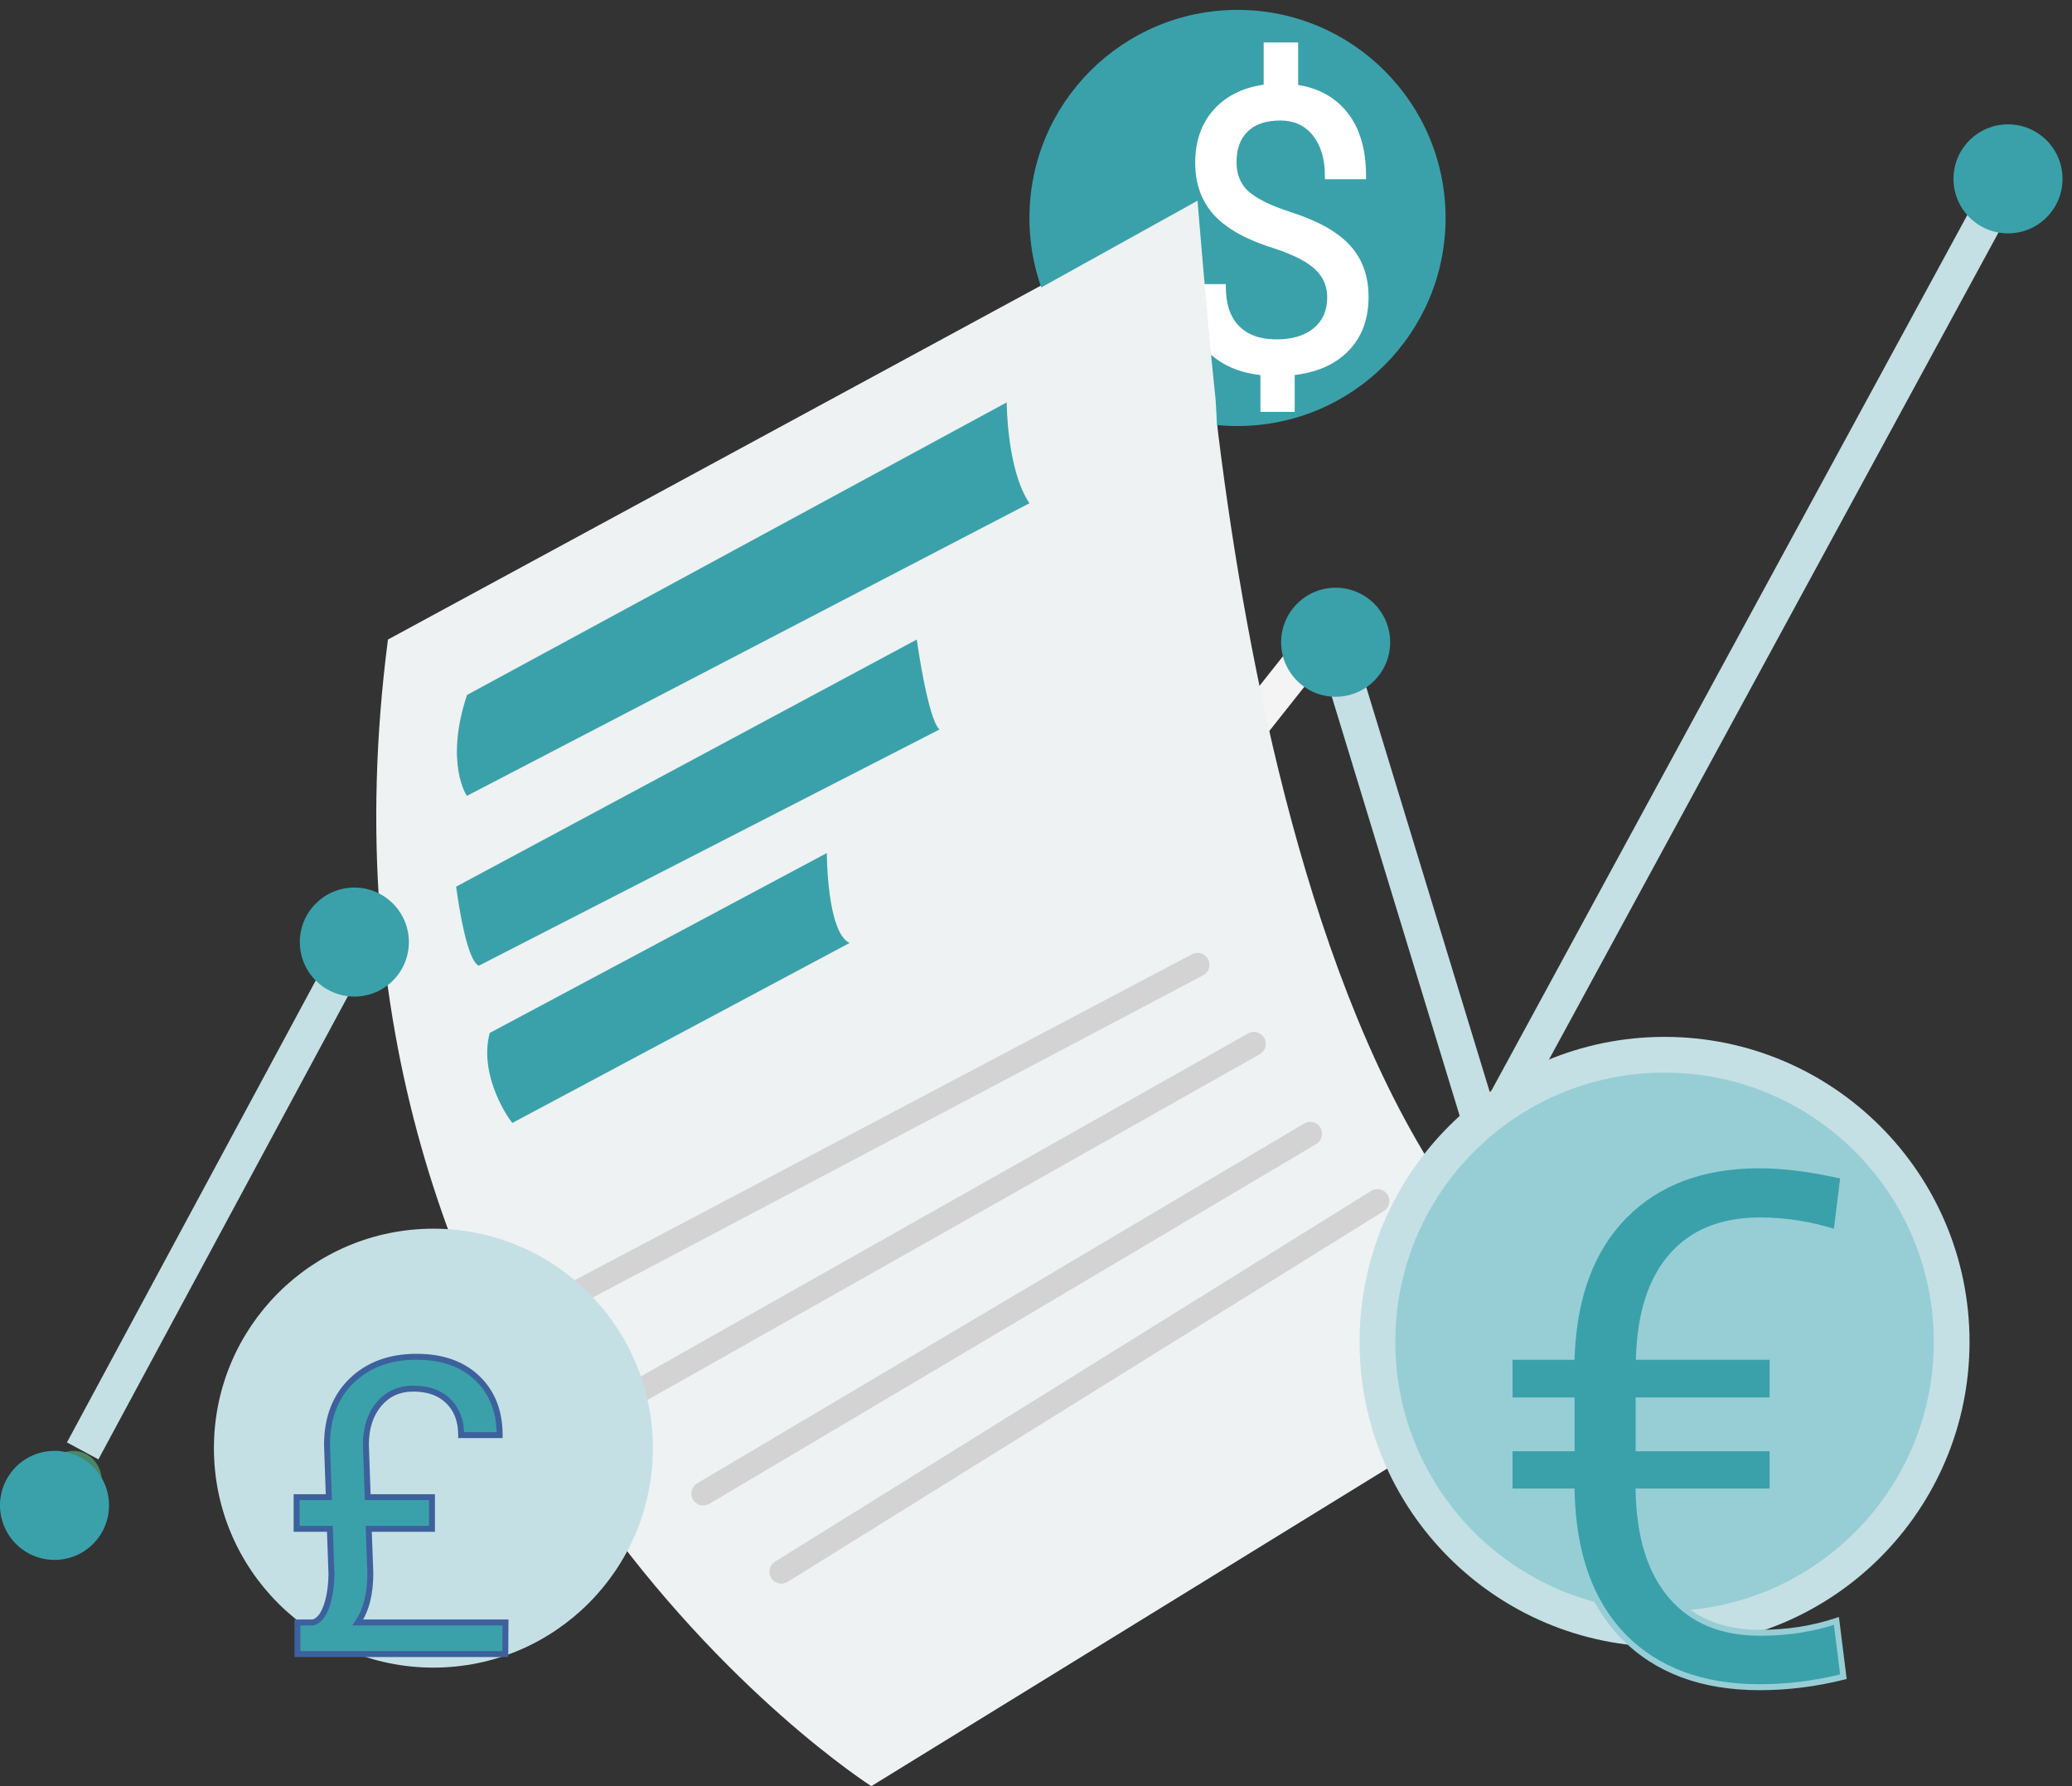
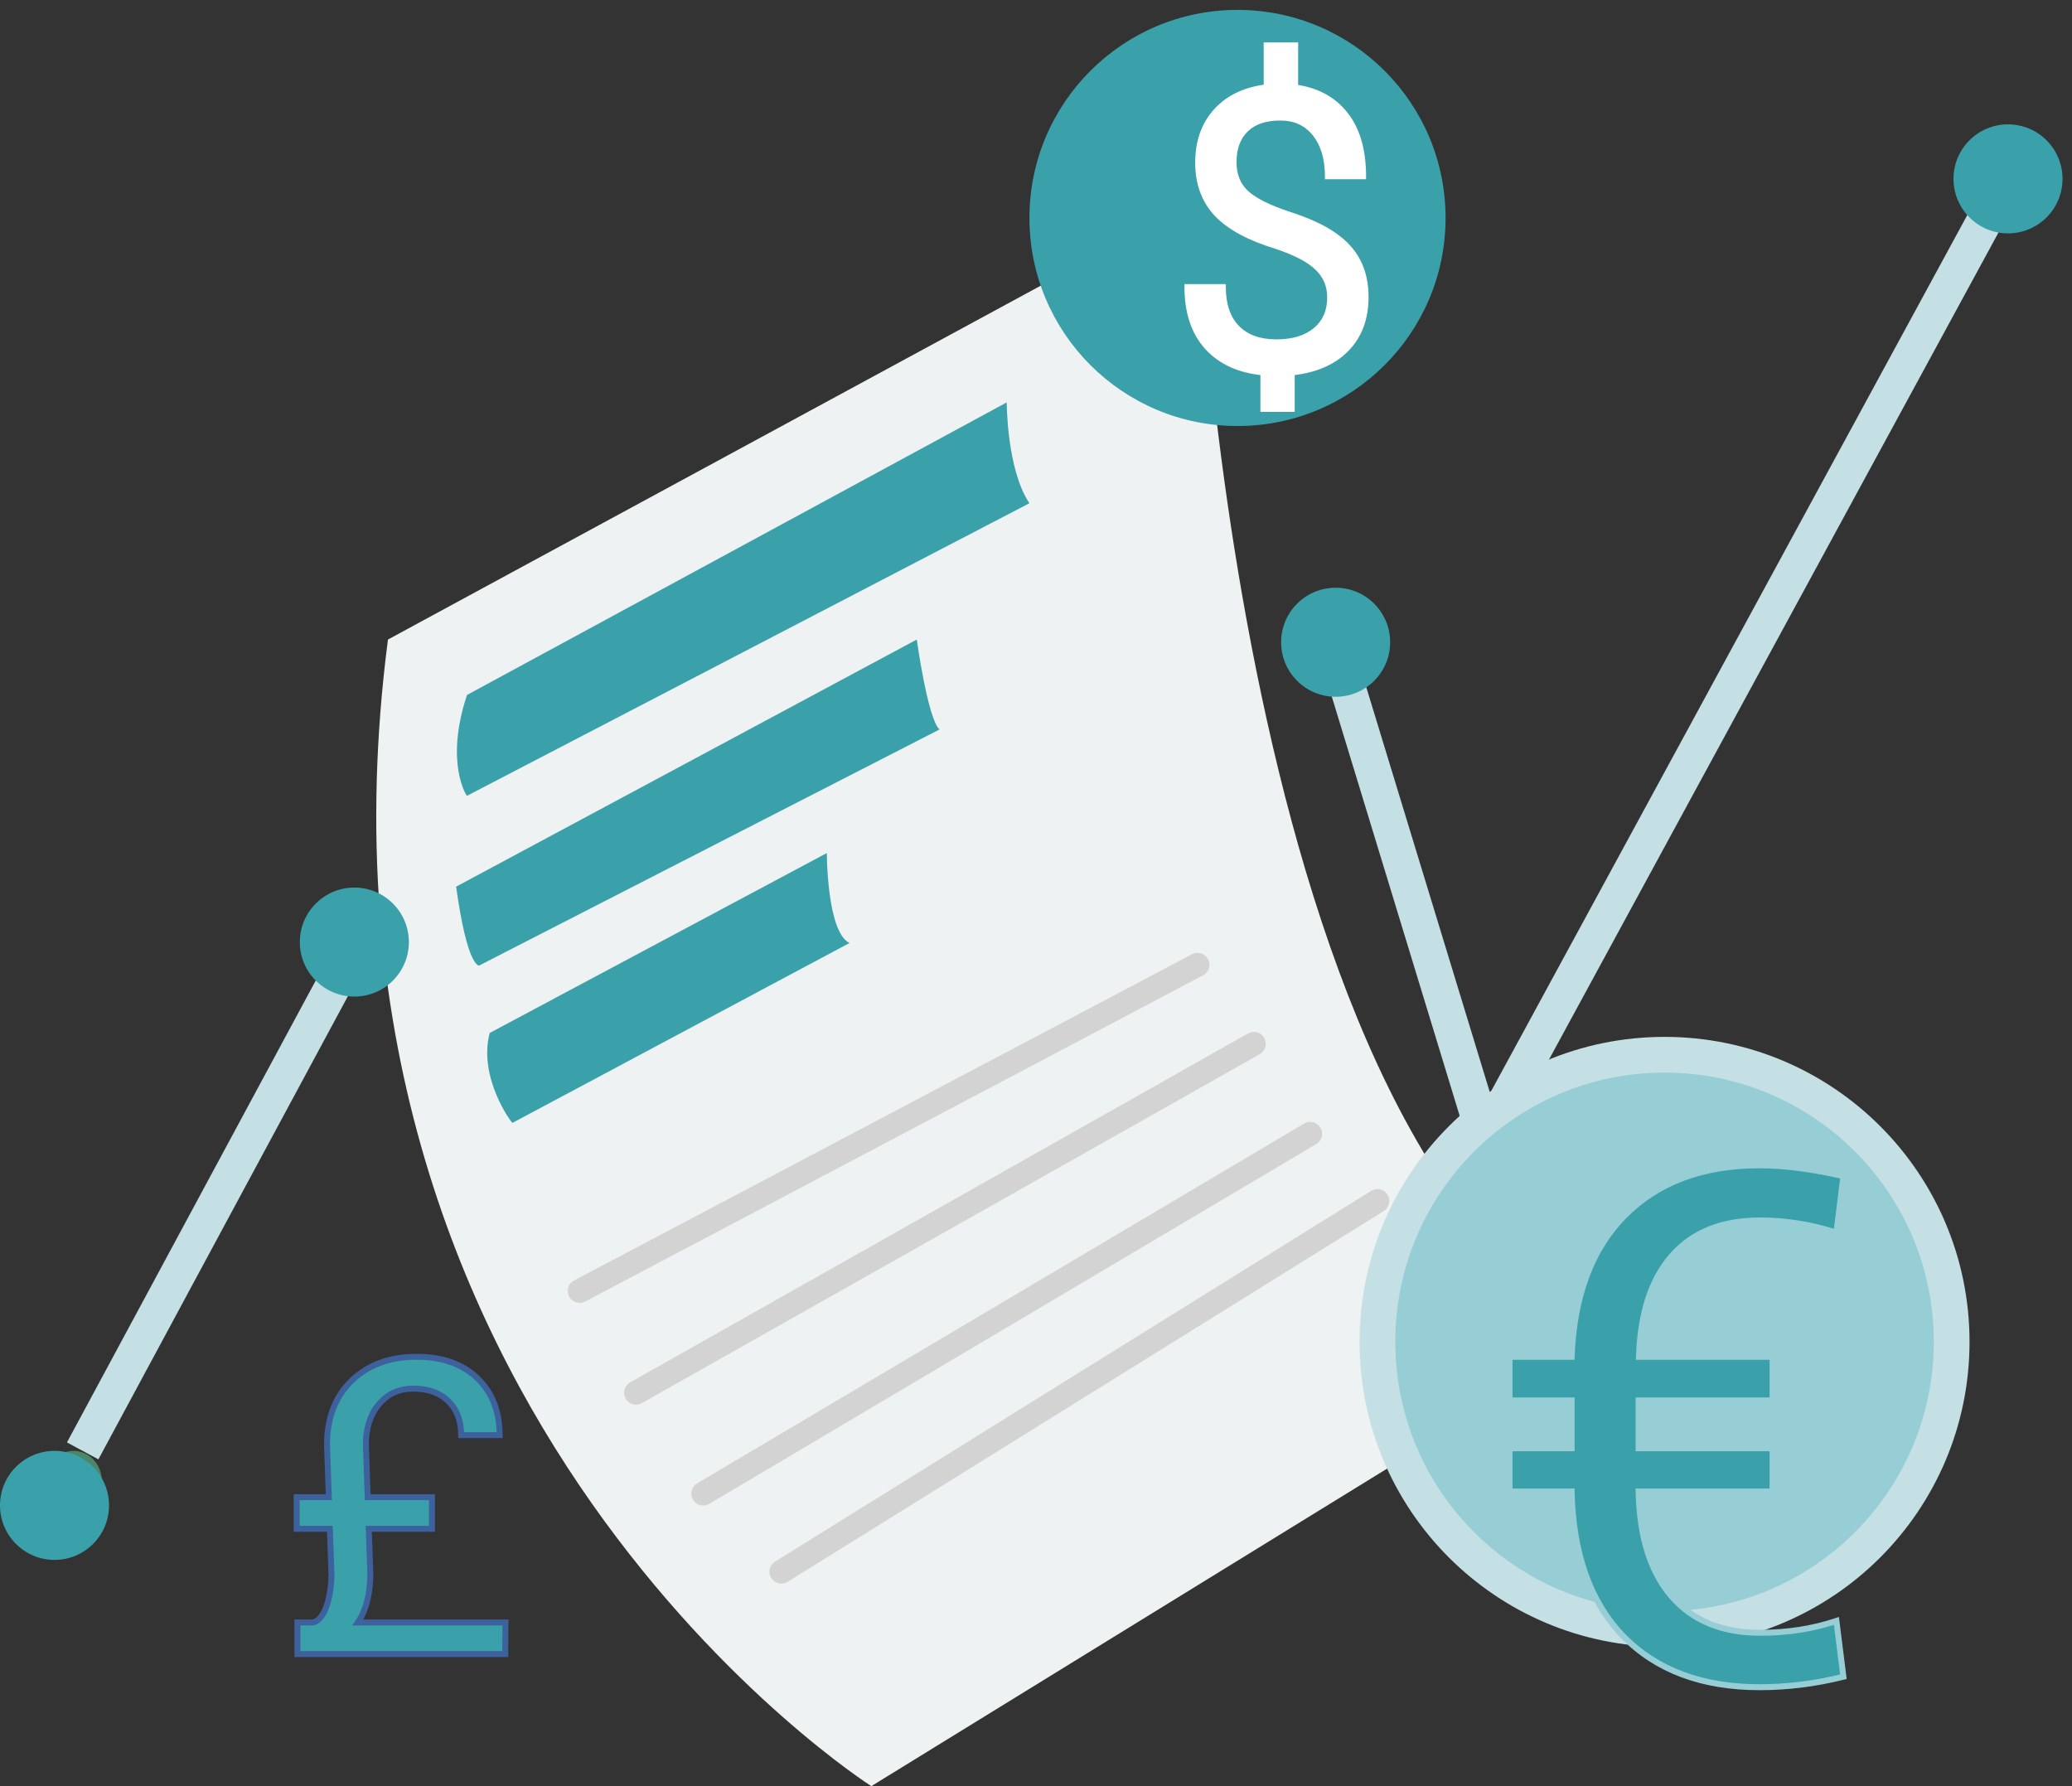
<svg xmlns="http://www.w3.org/2000/svg" width="174" height="150" viewBox="0 0 174 150" fill="none">
  <rect x="0" y="0" width="174" height="150" fill="#333333" stroke="none" />
  <path d="M126.05 99.947L112.621 55.921" stroke="#C5E0E4" stroke-width="3" stroke-miterlimit="10" />
-   <path d="M95.834 72.553L109.797 54.928" stroke="#F4F4F4" stroke-width="3" stroke-miterlimit="10" />
  <path d="M31.436 80.184C32.742 80.184 33.801 79.057 33.801 77.666C33.801 76.276 32.742 75.148 31.436 75.148C30.13 75.148 29.071 76.276 29.071 77.666C29.071 79.057 30.13 80.184 31.436 80.184Z" fill="#498768" />
  <path d="M6.18 126.881C7.487 126.881 8.546 125.753 8.546 124.363C8.546 122.972 7.487 121.845 6.18 121.845C4.874 121.845 3.815 122.972 3.815 124.363C3.815 125.753 4.874 126.881 6.18 126.881Z" fill="#498768" />
  <path d="M54.25 113.528C55.556 113.528 56.615 112.401 56.615 111.01C56.615 109.62 55.556 108.492 54.25 108.492C52.944 108.492 51.885 109.62 51.885 111.01C51.885 112.401 52.944 113.528 54.25 113.528Z" fill="#498768" />
  <path d="M86.602 49.282C87.908 49.282 88.967 48.155 88.967 46.764C88.967 45.373 87.908 44.246 86.602 44.246C85.296 44.246 84.237 45.373 84.237 46.764C84.237 48.155 85.296 49.282 86.602 49.282Z" fill="#498768" />
  <path d="M120.48 105.973C121.786 105.973 122.845 104.846 122.845 103.455C122.845 102.065 121.786 100.938 120.48 100.938C119.173 100.938 118.115 102.065 118.115 103.455C118.115 104.846 119.173 105.973 120.48 105.973Z" fill="#498768" />
  <path d="M6.943 121.845L29.834 79.345" stroke="#C5E0E4" stroke-width="3" stroke-miterlimit="10" />
  <path d="M52.648 109.331L32.962 79.345" stroke="#F4F4F4" stroke-width="3" stroke-miterlimit="10" />
  <path d="M56.234 109.713L85.381 48.9" stroke="#F4F4F4" stroke-width="3" stroke-miterlimit="10" />
  <path d="M119.259 101.396L87.747 48.9" stroke="#F4F4F4" stroke-width="3" stroke-miterlimit="10" />
  <path d="M168.55 17.617C169.856 17.617 170.915 16.49 170.915 15.099C170.915 13.708 169.856 12.581 168.55 12.581C167.243 12.581 166.184 13.708 166.184 15.099C166.184 16.49 167.243 17.617 168.55 17.617Z" fill="#498768" />
  <path d="M121.624 101.396L167.405 17.159" stroke="#C5E0E4" stroke-width="3" stroke-miterlimit="10" />
  <path d="M32.58 53.708L100.565 16.854C100.412 11.742 102.549 95.292 134.519 112.231L73.172 150C73.172 150 24.111 118.793 32.58 53.708Z" fill="#EEF2F2" />
  <path d="M39.218 58.362L84.541 33.793C84.541 33.793 84.541 39.439 86.449 42.262L39.218 66.832C39.218 66.908 37.311 64.085 39.218 58.362Z" fill="#3AA1AB" />
  <path d="M38.303 74.462L76.988 53.708C76.988 53.708 77.903 60.346 78.895 61.262L40.21 81.1C40.134 81.024 39.218 81.024 38.303 74.462Z" fill="#3AA1AB" />
  <path d="M41.126 86.746L69.434 71.639C69.434 71.639 69.434 78.277 71.341 79.192L43.034 94.3C42.957 94.3 40.134 90.485 41.126 86.746Z" fill="#3AA1AB" />
  <path opacity="0.8" d="M48.68 108.416L100.565 81.023" stroke="#CCCCCC" stroke-width="2" stroke-miterlimit="10" stroke-linecap="round" />
  <path opacity="0.8" d="M53.41 116.962L105.295 87.662" stroke="#CCCCCC" stroke-width="2" stroke-miterlimit="10" stroke-linecap="round" />
  <path opacity="0.8" d="M59.057 125.431L110.026 95.216" stroke="#CCCCCC" stroke-width="2" stroke-miterlimit="10" stroke-linecap="round" />
  <path opacity="0.8" d="M65.619 131.992L115.672 100.861" stroke="#CCCCCC" stroke-width="2" stroke-miterlimit="10" stroke-linecap="round" />
  <path d="M139.784 136.8C153.1 136.8 163.895 126.005 163.895 112.688C163.895 99.372 153.1 88.577 139.784 88.577C126.467 88.577 115.672 99.372 115.672 112.688C115.672 126.005 126.467 136.8 139.784 136.8Z" fill="#97CED5" stroke="#C5E0E4" stroke-width="3" stroke-miterlimit="10" />
  <path d="M148.855 125.256H137.605C137.684 129.064 138.602 131.994 140.359 134.045C142.117 136.096 144.607 137.121 147.83 137.121C150.096 137.121 152.225 136.789 154.217 136.125L154.803 140.812C152.459 141.398 150.115 141.691 147.771 141.691C142.928 141.691 139.109 140.266 136.316 137.414C133.543 134.543 132.098 130.49 131.98 125.256H126.766V121.623H131.98V117.609H126.766V113.947H131.98C132.176 108.83 133.66 104.875 136.434 102.082C139.227 99.269 142.996 97.863 147.742 97.863C149.812 97.863 152.166 98.166 154.803 98.772L154.217 103.518C152.088 102.834 149.949 102.492 147.801 102.492C144.598 102.492 142.127 103.488 140.389 105.48C138.67 107.453 137.752 110.275 137.635 113.947H148.855V117.609H137.605V121.623H148.855V125.256Z" fill="#3AA1AB" />
  <path d="M148.855 125.256V125.506H149.105V125.256H148.855ZM137.605 125.256V125.006H137.35L137.356 125.261L137.605 125.256ZM154.217 136.125L154.465 136.094L154.427 135.791L154.138 135.888L154.217 136.125ZM154.803 140.812L154.863 141.055L155.078 141.001L155.051 140.781L154.803 140.812ZM136.316 137.414L136.137 137.588L136.138 137.589L136.316 137.414ZM131.98 125.256L132.23 125.25L132.225 125.006H131.98V125.256ZM126.766 125.256H126.516V125.506H126.766V125.256ZM126.766 121.623V121.373H126.516V121.623H126.766ZM131.98 121.623V121.873H132.23V121.623H131.98ZM131.98 117.609H132.23V117.359H131.98V117.609ZM126.766 117.609H126.516V117.859H126.766V117.609ZM126.766 113.947V113.697H126.516V113.947H126.766ZM131.98 113.947V114.197H132.221L132.23 113.957L131.98 113.947ZM136.434 102.082L136.256 101.906L136.256 101.906L136.434 102.082ZM154.803 98.772L155.051 98.802L155.078 98.578L154.859 98.528L154.803 98.772ZM154.217 103.518L154.14 103.756L154.428 103.848L154.465 103.548L154.217 103.518ZM140.389 105.48L140.2 105.316L140.2 105.316L140.389 105.48ZM137.635 113.947L137.385 113.939L137.377 114.197H137.635V113.947ZM148.855 113.947H149.105V113.697H148.855V113.947ZM148.855 117.609V117.859H149.105V117.609H148.855ZM137.605 117.609V117.359H137.355V117.609H137.605ZM137.605 121.623H137.355V121.873H137.605V121.623ZM148.855 121.623H149.105V121.373H148.855V121.623ZM148.855 125.006H137.605V125.506H148.855V125.006ZM137.356 125.261C137.434 129.104 138.361 132.098 140.17 134.208L140.549 133.882C138.842 131.89 137.933 129.025 137.855 125.251L137.356 125.261ZM140.17 134.208C141.984 136.325 144.55 137.371 147.83 137.371V136.871C144.665 136.871 142.25 135.867 140.549 133.882L140.17 134.208ZM147.83 137.371C150.12 137.371 152.276 137.035 154.296 136.362L154.138 135.888C152.173 136.543 150.071 136.871 147.83 136.871V137.371ZM153.969 136.156L154.555 140.844L155.051 140.781L154.465 136.094L153.969 136.156ZM154.742 140.57C152.418 141.151 150.094 141.441 147.771 141.441V141.941C150.136 141.941 152.5 141.646 154.863 141.055L154.742 140.57ZM147.771 141.441C142.98 141.441 139.231 140.033 136.495 137.239L136.138 137.589C138.988 140.499 142.876 141.941 147.771 141.941V141.441ZM136.496 137.24C133.779 134.427 132.347 130.442 132.23 125.25L131.731 125.261C131.849 130.539 133.307 134.659 136.137 137.588L136.496 137.24ZM131.98 125.006H126.766V125.506H131.98V125.006ZM127.016 125.256V121.623H126.516V125.256H127.016ZM126.766 121.873H131.98V121.373H126.766V121.873ZM132.23 121.623V117.609H131.73V121.623H132.23ZM131.98 117.359H126.766V117.859H131.98V117.359ZM127.016 117.609V113.947H126.516V117.609H127.016ZM126.766 114.197H131.98V113.697H126.766V114.197ZM132.23 113.957C132.424 108.883 133.894 104.995 136.611 102.258L136.256 101.906C133.427 104.755 131.928 108.777 131.731 113.938L132.23 113.957ZM136.611 102.258C139.348 99.502 143.049 98.113 147.742 98.113V97.613C142.944 97.613 139.105 99.037 136.256 101.906L136.611 102.258ZM147.742 98.113C149.789 98.113 152.123 98.413 154.747 99.015L154.859 98.528C152.209 97.919 149.836 97.613 147.742 97.613V98.113ZM154.555 98.741L153.969 103.487L154.465 103.548L155.051 98.802L154.555 98.741ZM154.293 103.28C152.141 102.588 149.976 102.242 147.801 102.242V102.742C149.922 102.742 152.035 103.08 154.14 103.756L154.293 103.28ZM147.801 102.242C144.542 102.242 141.996 103.258 140.2 105.316L140.577 105.645C142.258 103.718 144.653 102.742 147.801 102.742V102.242ZM140.2 105.316C138.431 107.347 137.503 110.233 137.385 113.939L137.885 113.955C138.001 110.318 138.909 107.559 140.577 105.645L140.2 105.316ZM137.635 114.197H148.855V113.697H137.635V114.197ZM148.605 113.947V117.609H149.105V113.947H148.605ZM148.855 117.359H137.605V117.859H148.855V117.359ZM137.355 117.609V121.623H137.855V117.609H137.355ZM137.605 121.873H148.855V121.373H137.605V121.873ZM148.605 121.623V125.256H149.105V121.623H148.605Z" fill="#97CED5" />
  <path d="M103.922 35.777C113.572 35.777 121.395 27.954 121.395 18.304C121.395 8.654 113.572 0.831 103.922 0.831C94.272 0.831 86.449 8.654 86.449 18.304C86.449 27.954 94.272 35.777 103.922 35.777Z" fill="#3AA1AB" />
  <path d="M111.705 24.975C111.705 23.989 111.356 23.159 110.66 22.484C109.975 21.809 108.812 21.199 107.174 20.652C104.892 19.956 103.226 19.051 102.176 17.937C101.137 16.812 100.618 15.388 100.618 13.663C100.618 11.906 101.127 10.466 102.144 9.341C103.173 8.216 104.581 7.547 106.37 7.332V3.814H108.764V7.348C110.564 7.595 111.962 8.35 112.958 9.614C113.965 10.878 114.468 12.608 114.468 14.804H111.512C111.512 13.293 111.153 12.094 110.435 11.205C109.718 10.316 108.748 9.871 107.527 9.871C106.252 9.871 105.278 10.203 104.603 10.867C103.928 11.521 103.59 12.437 103.59 13.615C103.59 14.707 103.944 15.58 104.651 16.234C105.369 16.877 106.542 17.466 108.17 18.001C109.809 18.526 111.083 19.11 111.994 19.753C112.915 20.385 113.59 21.124 114.018 21.97C114.457 22.816 114.677 23.807 114.677 24.942C114.677 26.753 114.131 28.21 113.038 29.313C111.956 30.416 110.435 31.07 108.475 31.273V34.342H106.097V31.273C104.105 31.091 102.541 30.384 101.405 29.152C100.28 27.91 99.718 26.228 99.718 24.107H102.691C102.691 25.596 103.082 26.742 103.864 27.546C104.646 28.349 105.754 28.75 107.19 28.75C108.593 28.75 109.696 28.413 110.5 27.738C111.303 27.063 111.705 26.142 111.705 24.975Z" fill="white" />
  <path d="M110.66 22.484L110.485 22.662L110.486 22.664L110.66 22.484ZM107.174 20.652L107.253 20.415L107.246 20.413L107.174 20.652ZM102.176 17.937L101.993 18.107L101.995 18.108L102.176 17.937ZM102.144 9.341L101.96 9.172L101.959 9.173L102.144 9.341ZM106.37 7.332L106.4 7.581L106.62 7.554V7.332H106.37ZM106.37 3.814V3.564H106.12V3.814H106.37ZM108.764 3.814H109.014V3.564H108.764V3.814ZM108.764 7.348H108.514V7.567L108.73 7.596L108.764 7.348ZM112.958 9.614L112.761 9.769L112.762 9.77L112.958 9.614ZM114.468 14.804V15.054H114.718V14.804H114.468ZM111.512 14.804H111.262V15.054H111.512V14.804ZM104.603 10.867L104.777 11.047L104.778 11.045L104.603 10.867ZM104.651 16.234L104.481 16.418L104.484 16.42L104.651 16.234ZM108.17 18.001L108.092 18.239L108.093 18.239L108.17 18.001ZM111.994 19.753L111.85 19.957L111.852 19.959L111.994 19.753ZM114.018 21.97L113.795 22.083L113.796 22.085L114.018 21.97ZM113.038 29.313L112.861 29.137L112.86 29.138L113.038 29.313ZM108.475 31.273L108.449 31.024L108.225 31.048V31.273H108.475ZM108.475 34.342V34.592H108.725V34.342H108.475ZM106.097 34.342H105.847V34.592H106.097V34.342ZM106.097 31.273H106.347V31.045L106.12 31.024L106.097 31.273ZM101.405 29.152L101.22 29.32L101.221 29.322L101.405 29.152ZM99.718 24.107V23.857H99.468V24.107H99.718ZM102.691 24.107H102.941V23.857H102.691V24.107ZM111.955 24.975C111.955 23.923 111.58 23.027 110.834 22.305L110.486 22.664C111.133 23.291 111.455 24.056 111.455 24.975H111.955ZM110.836 22.306C110.109 21.591 108.903 20.965 107.253 20.415L107.094 20.89C108.722 21.432 109.84 22.028 110.485 22.662L110.836 22.306ZM107.246 20.413C104.985 19.723 103.366 18.835 102.358 17.766L101.995 18.108C103.086 19.267 104.798 20.189 107.101 20.892L107.246 20.413ZM102.36 17.767C101.369 16.695 100.868 15.333 100.868 13.663H100.368C100.368 15.442 100.906 16.93 101.993 18.107L102.36 17.767ZM100.868 13.663C100.868 11.958 101.36 10.58 102.33 9.509L101.959 9.173C100.893 10.351 100.368 11.855 100.368 13.663H100.868ZM102.329 9.51C103.31 8.437 104.659 7.789 106.4 7.581L106.34 7.084C104.503 7.304 103.036 7.995 101.96 9.172L102.329 9.51ZM106.62 7.332V3.814H106.12V7.332H106.62ZM106.37 4.064H108.764V3.564H106.37V4.064ZM108.514 3.814V7.348H109.014V3.814H108.514ZM108.73 7.596C110.475 7.835 111.811 8.562 112.761 9.769L113.154 9.459C112.113 8.138 110.653 7.355 108.798 7.101L108.73 7.596ZM112.762 9.77C113.723 10.976 114.218 12.644 114.218 14.804H114.718C114.718 12.572 114.206 10.78 113.153 9.458L112.762 9.77ZM114.468 14.554H111.512V15.054H114.468V14.554ZM111.762 14.804C111.762 13.255 111.393 11.994 110.63 11.048L110.241 11.362C110.912 12.194 111.262 13.332 111.262 14.804H111.762ZM110.63 11.048C109.861 10.095 108.818 9.621 107.527 9.621V10.121C108.679 10.121 109.574 10.536 110.241 11.362L110.63 11.048ZM107.527 9.621C106.21 9.621 105.163 9.965 104.427 10.689L104.778 11.045C105.392 10.441 106.295 10.121 107.527 10.121V9.621ZM104.429 10.688C103.694 11.399 103.34 12.387 103.34 13.615H103.84C103.84 12.486 104.162 11.642 104.777 11.047L104.429 10.688ZM103.34 13.615C103.34 14.767 103.716 15.71 104.481 16.417L104.821 16.05C104.172 15.451 103.84 14.648 103.84 13.615H103.34ZM104.484 16.42C105.24 17.097 106.452 17.7 108.092 18.239L108.248 17.764C106.631 17.232 105.497 16.656 104.818 16.048L104.484 16.42ZM108.093 18.239C109.72 18.76 110.968 19.335 111.85 19.957L112.138 19.548C111.199 18.885 109.897 18.292 108.246 17.763L108.093 18.239ZM111.852 19.959C112.745 20.571 113.389 21.28 113.795 22.083L114.241 21.857C113.791 20.967 113.085 20.198 112.135 19.547L111.852 19.959ZM113.796 22.085C114.214 22.89 114.427 23.84 114.427 24.942H114.927C114.927 23.775 114.701 22.743 114.24 21.855L113.796 22.085ZM114.427 24.942C114.427 26.699 113.899 28.088 112.861 29.137L113.216 29.489C114.362 28.331 114.927 26.807 114.927 24.942H114.427ZM112.86 29.138C111.829 30.189 110.368 30.825 108.449 31.024L108.501 31.522C110.503 31.314 112.084 30.643 113.217 29.488L112.86 29.138ZM108.225 31.273V34.342H108.725V31.273H108.225ZM108.475 34.092H106.097V34.592H108.475V34.092ZM106.347 34.342V31.273H105.847V34.342H106.347ZM106.12 31.024C104.176 30.847 102.675 30.16 101.589 28.983L101.221 29.322C102.407 30.608 104.033 31.335 106.074 31.522L106.12 31.024ZM101.591 28.985C100.518 27.799 99.968 26.183 99.968 24.107H99.468C99.468 26.273 100.043 28.02 101.22 29.32L101.591 28.985ZM99.718 24.357H102.691V23.857H99.718V24.357ZM102.441 24.107C102.441 25.639 102.844 26.856 103.684 27.72L104.043 27.371C103.32 26.628 102.941 25.553 102.941 24.107H102.441ZM103.684 27.72C104.526 28.584 105.707 29 107.19 29V28.5C105.802 28.5 104.765 28.113 104.043 27.371L103.684 27.72ZM107.19 29C108.632 29 109.799 28.654 110.66 27.93L110.339 27.547C109.594 28.173 108.554 28.5 107.19 28.5V29ZM110.66 27.93C111.527 27.202 111.955 26.207 111.955 24.975H111.455C111.455 26.078 111.079 26.925 110.339 27.547L110.66 27.93Z" fill="white" />
-   <path d="M36.395 139.546C46.298 139.546 54.326 131.518 54.326 121.615C54.326 111.712 46.298 103.685 36.395 103.685C26.492 103.685 18.464 111.712 18.464 121.615C18.464 131.518 26.492 139.546 36.395 139.546Z" fill="#C5E0E4" stroke="#C5E0E4" stroke-miterlimit="10" />
  <path d="M30.964 128.387L31.099 132.109C31.099 133.845 30.749 135.226 30.05 136.253H42.449L42.432 138.908H24.976V136.253H26.278C26.729 136.151 27.096 135.734 27.378 135.001C27.66 134.257 27.812 133.343 27.834 132.261V132.125L27.699 128.387H24.908V125.732H27.614L27.462 121.334C27.462 119.09 28.15 117.297 29.526 115.955C30.913 114.613 32.734 113.942 34.989 113.942C37.132 113.942 38.829 114.54 40.081 115.735C41.332 116.93 41.958 118.526 41.958 120.522H38.727C38.727 119.315 38.367 118.363 37.645 117.663C36.934 116.964 35.953 116.615 34.702 116.615C33.518 116.615 32.559 117.049 31.826 117.917C31.093 118.785 30.727 119.924 30.727 121.334L30.879 125.732H36.275V128.387H30.964Z" fill="#3AA1AB" />
  <path d="M30.964 128.387V128.137H30.704L30.714 128.396L30.964 128.387ZM31.099 132.109H31.349L31.349 132.099L31.099 132.109ZM30.05 136.253L29.844 136.112L29.577 136.503H30.05V136.253ZM42.449 136.253L42.699 136.254L42.7 136.003H42.449V136.253ZM42.432 138.908V139.158H42.68L42.682 138.91L42.432 138.908ZM24.976 138.908H24.726V139.158H24.976V138.908ZM24.976 136.253V136.003H24.726V136.253H24.976ZM26.278 136.253V136.503H26.306L26.333 136.497L26.278 136.253ZM27.378 135.001L27.611 135.091L27.611 135.089L27.378 135.001ZM27.834 132.261L28.084 132.266V132.261H27.834ZM27.834 132.125H28.084L28.084 132.116L27.834 132.125ZM27.699 128.387L27.949 128.378L27.94 128.137H27.699V128.387ZM24.908 128.387H24.658V128.637H24.908V128.387ZM24.908 125.732V125.482H24.658V125.732H24.908ZM27.614 125.732V125.982H27.873L27.864 125.723L27.614 125.732ZM27.462 121.334H27.212L27.212 121.343L27.462 121.334ZM29.526 115.955L29.352 115.775L29.351 115.776L29.526 115.955ZM41.958 120.522V120.772H42.208V120.522H41.958ZM38.727 120.522H38.477V120.772H38.727V120.522ZM37.645 117.663L37.469 117.842L37.471 117.843L37.645 117.663ZM31.826 117.917L31.635 117.756L31.826 117.917ZM30.727 121.334H30.477L30.477 121.343L30.727 121.334ZM30.879 125.732L30.629 125.74L30.637 125.982H30.879V125.732ZM36.275 125.732H36.525V125.482H36.275V125.732ZM36.275 128.387V128.637H36.525V128.387H36.275ZM30.714 128.396L30.849 132.118L31.349 132.099L31.213 128.378L30.714 128.396ZM30.849 132.109C30.849 133.814 30.505 135.141 29.844 136.112L30.257 136.393C30.993 135.312 31.349 133.876 31.349 132.109H30.849ZM30.05 136.503H42.449V136.003H30.05V136.503ZM42.199 136.251L42.182 138.907L42.682 138.91L42.699 136.254L42.199 136.251ZM42.432 138.658H24.976V139.158H42.432V138.658ZM25.226 138.908V136.253H24.726V138.908H25.226ZM24.976 136.503H26.278V136.003H24.976V136.503ZM26.333 136.497C26.91 136.367 27.32 135.847 27.611 135.091L27.144 134.911C26.871 135.621 26.549 135.935 26.223 136.009L26.333 136.497ZM27.611 135.089C27.906 134.311 28.061 133.367 28.084 132.266L27.584 132.256C27.562 133.319 27.413 134.202 27.144 134.912L27.611 135.089ZM28.084 132.261V132.125H27.584V132.261H28.084ZM28.084 132.116L27.949 128.378L27.449 128.396L27.584 132.134L28.084 132.116ZM27.699 128.137H24.908V128.637H27.699V128.137ZM25.158 128.387V125.732H24.658V128.387H25.158ZM24.908 125.982H27.614V125.482H24.908V125.982ZM27.864 125.723L27.712 121.325L27.212 121.343L27.365 125.74L27.864 125.723ZM27.712 121.334C27.712 119.145 28.381 117.421 29.7 116.134L29.351 115.776C27.919 117.173 27.212 119.035 27.212 121.334H27.712ZM29.7 116.135C31.032 114.845 32.787 114.192 34.989 114.192V113.692C32.681 113.692 30.793 114.381 29.352 115.775L29.7 116.135ZM34.989 114.192C37.084 114.192 38.713 114.775 39.908 115.916L40.253 115.554C38.945 114.305 37.18 113.692 34.989 113.692V114.192ZM39.908 115.916C41.102 117.057 41.708 118.583 41.708 120.522H42.208C42.208 118.469 41.562 116.804 40.253 115.554L39.908 115.916ZM41.958 120.272H38.727V120.772H41.958V120.272ZM38.977 120.522C38.977 119.262 38.599 118.239 37.819 117.484L37.471 117.843C38.134 118.486 38.477 119.368 38.477 120.522H38.977ZM37.82 117.485C37.052 116.729 36.001 116.365 34.702 116.365V116.865C35.905 116.865 36.817 117.2 37.469 117.842L37.82 117.485ZM34.702 116.365C33.448 116.365 32.418 116.829 31.635 117.756L32.017 118.078C32.7 117.269 33.588 116.865 34.702 116.865V116.365ZM31.635 117.756C30.856 118.679 30.477 119.88 30.477 121.334H30.977C30.977 119.969 31.331 118.891 32.017 118.078L31.635 117.756ZM30.477 121.343L30.629 125.74L31.129 125.723L30.977 121.325L30.477 121.343ZM30.879 125.982H36.275V125.482H30.879V125.982ZM36.025 125.732V128.387H36.525V125.732H36.025ZM36.275 128.137H30.964V128.637H36.275V128.137Z" fill="#3D619C" />
-   <path d="M87.365 24.179L100.565 16.855C100.565 16.855 101.404 27.232 102.091 33.641C102.167 34.556 102.32 39.135 102.396 39.821L89.272 35.777L87.365 24.179Z" fill="#EEF2F2" />
  <path d="M4.578 131C7.106 131 9.156 128.95 9.156 126.422C9.156 123.893 7.106 121.844 4.578 121.844C2.05 121.844 0 123.893 0 126.422C0 128.95 2.05 131 4.578 131Z" fill="#3AA1AB" />
  <path d="M112.163 58.514C114.691 58.514 116.741 56.464 116.741 53.935C116.741 51.407 114.691 49.357 112.163 49.357C109.635 49.357 107.585 51.407 107.585 53.935C107.585 56.464 109.635 58.514 112.163 58.514Z" fill="#3AA1AB" />
  <path d="M168.626 19.599C171.155 19.599 173.204 17.55 173.204 15.021C173.204 12.493 171.155 10.443 168.626 10.443C166.098 10.443 164.048 12.493 164.048 15.021C164.048 17.55 166.098 19.599 168.626 19.599Z" fill="#3AA1AB" />
  <path d="M29.758 83.693C32.286 83.693 34.336 81.644 34.336 79.115C34.336 76.587 32.286 74.537 29.758 74.537C27.229 74.537 25.179 76.587 25.179 79.115C25.179 81.644 27.229 83.693 29.758 83.693Z" fill="#3AA1AB" />
</svg>